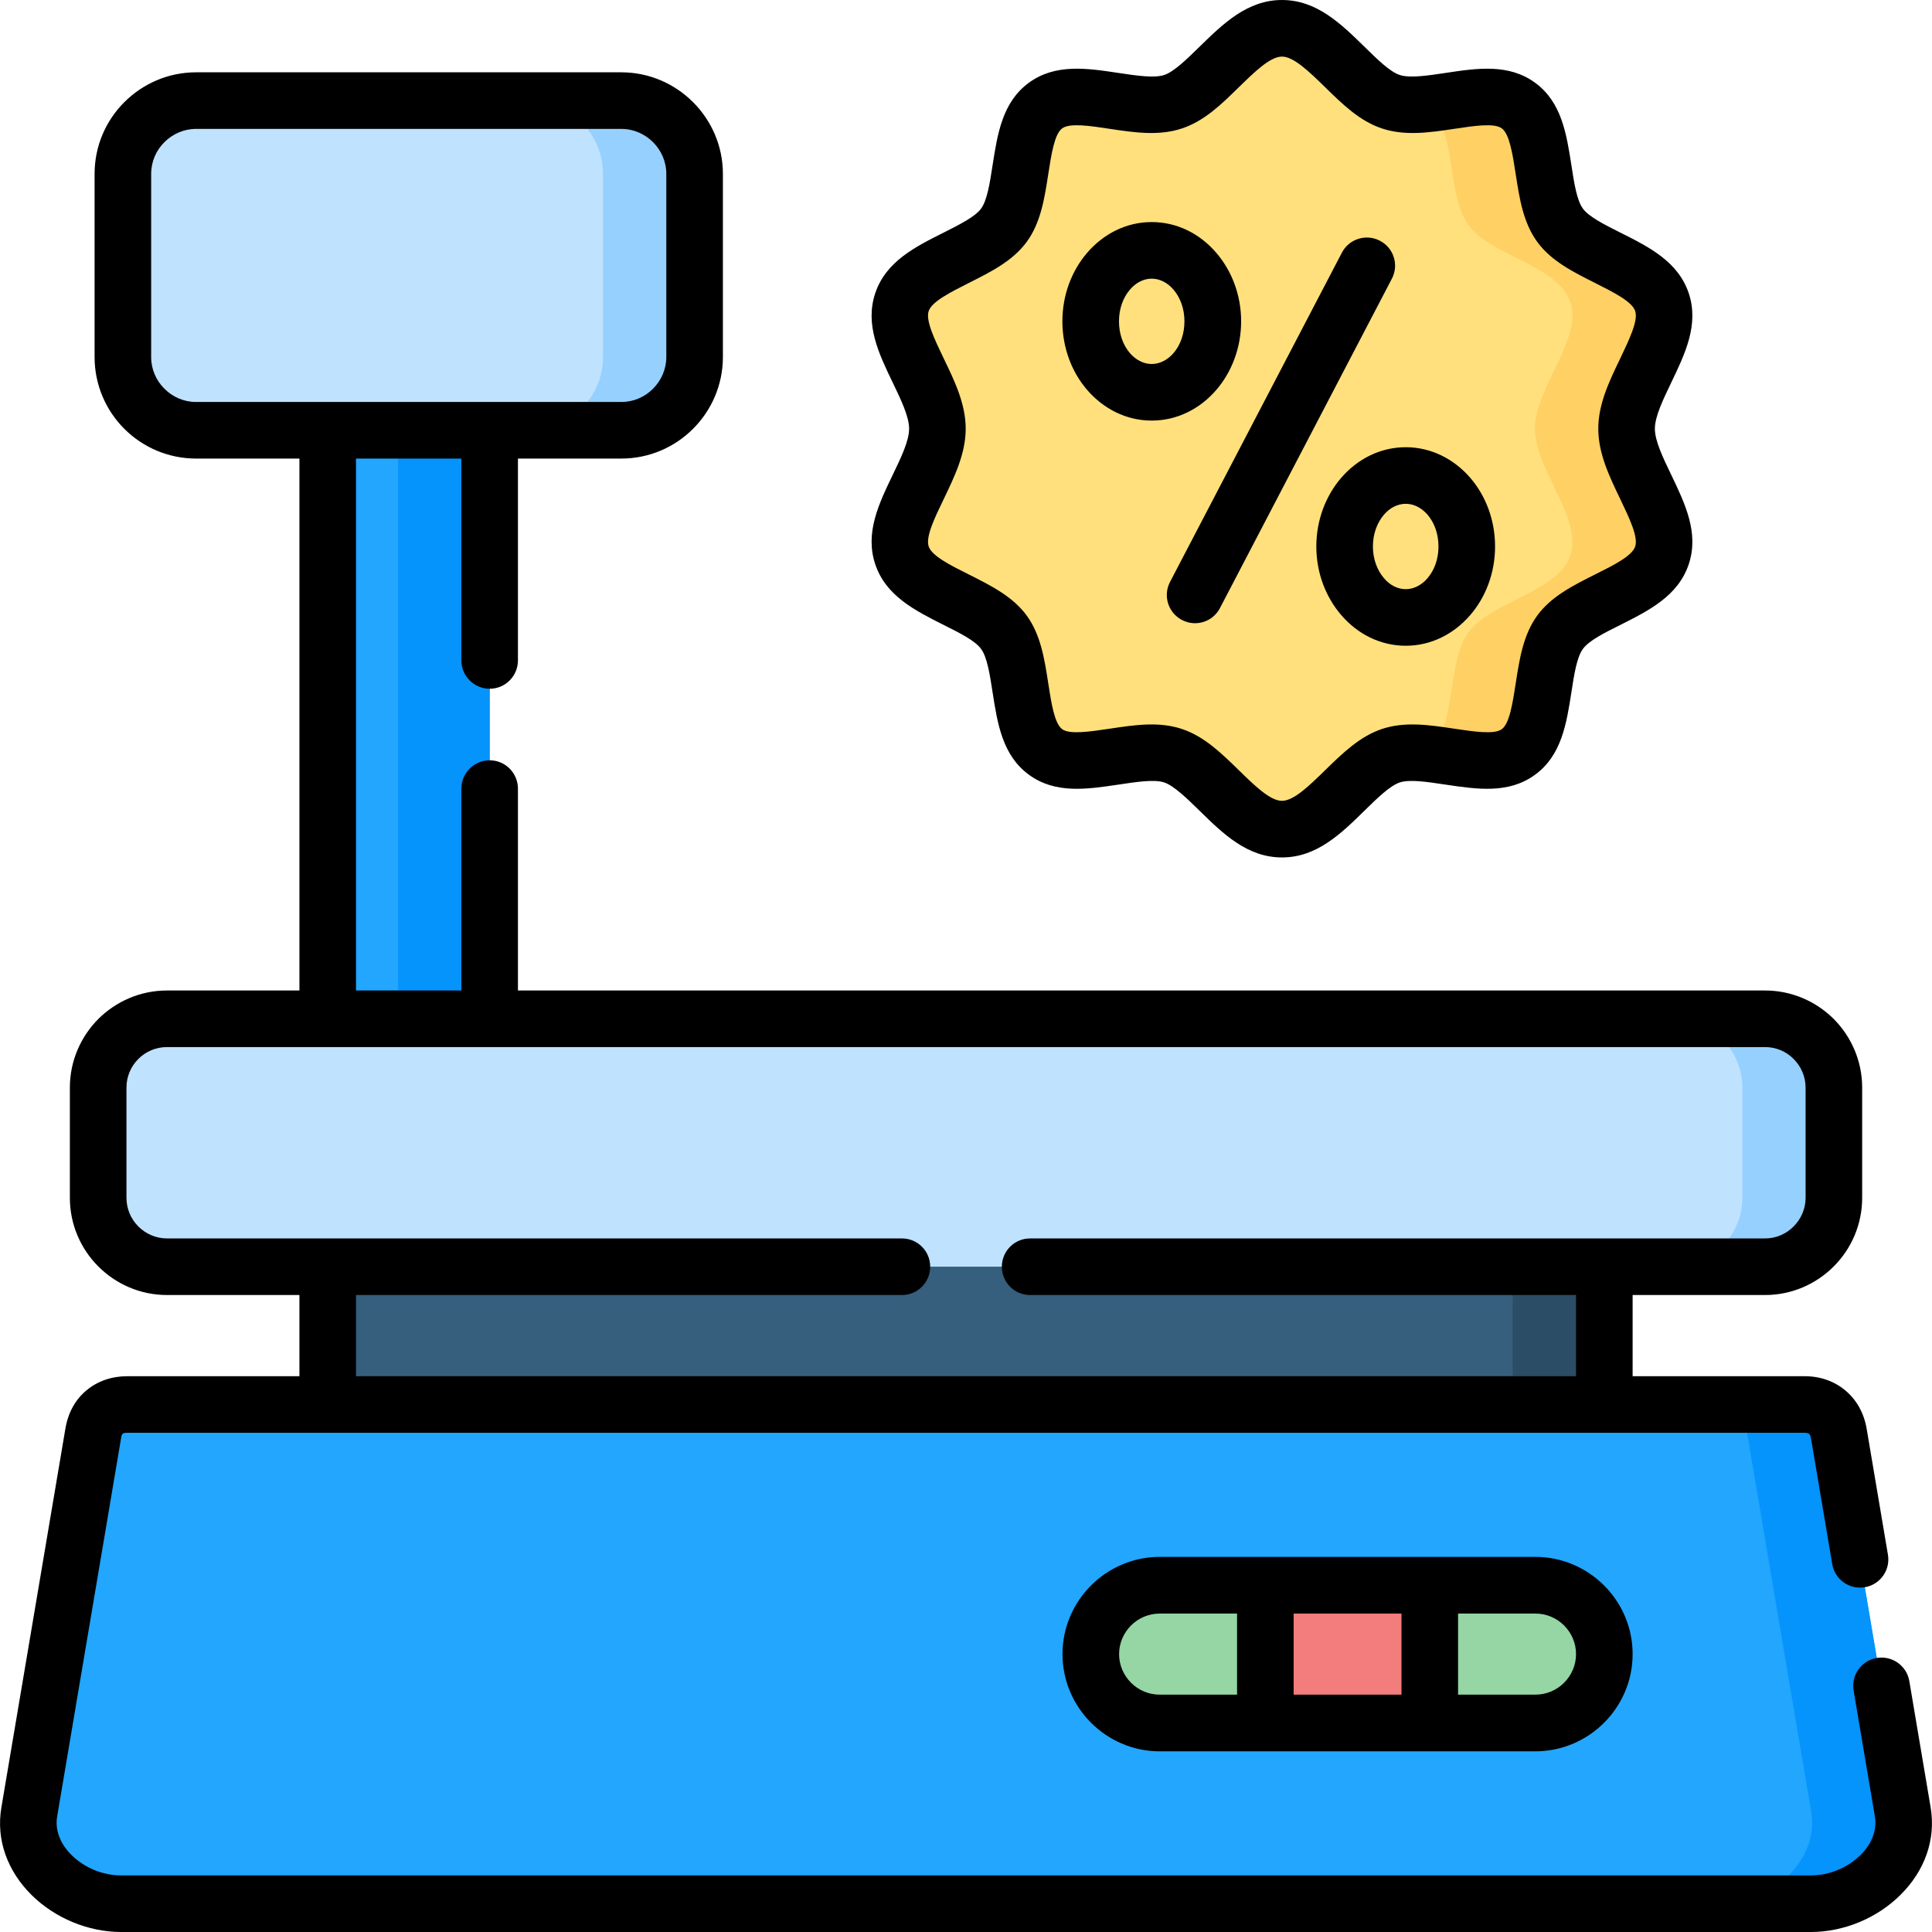
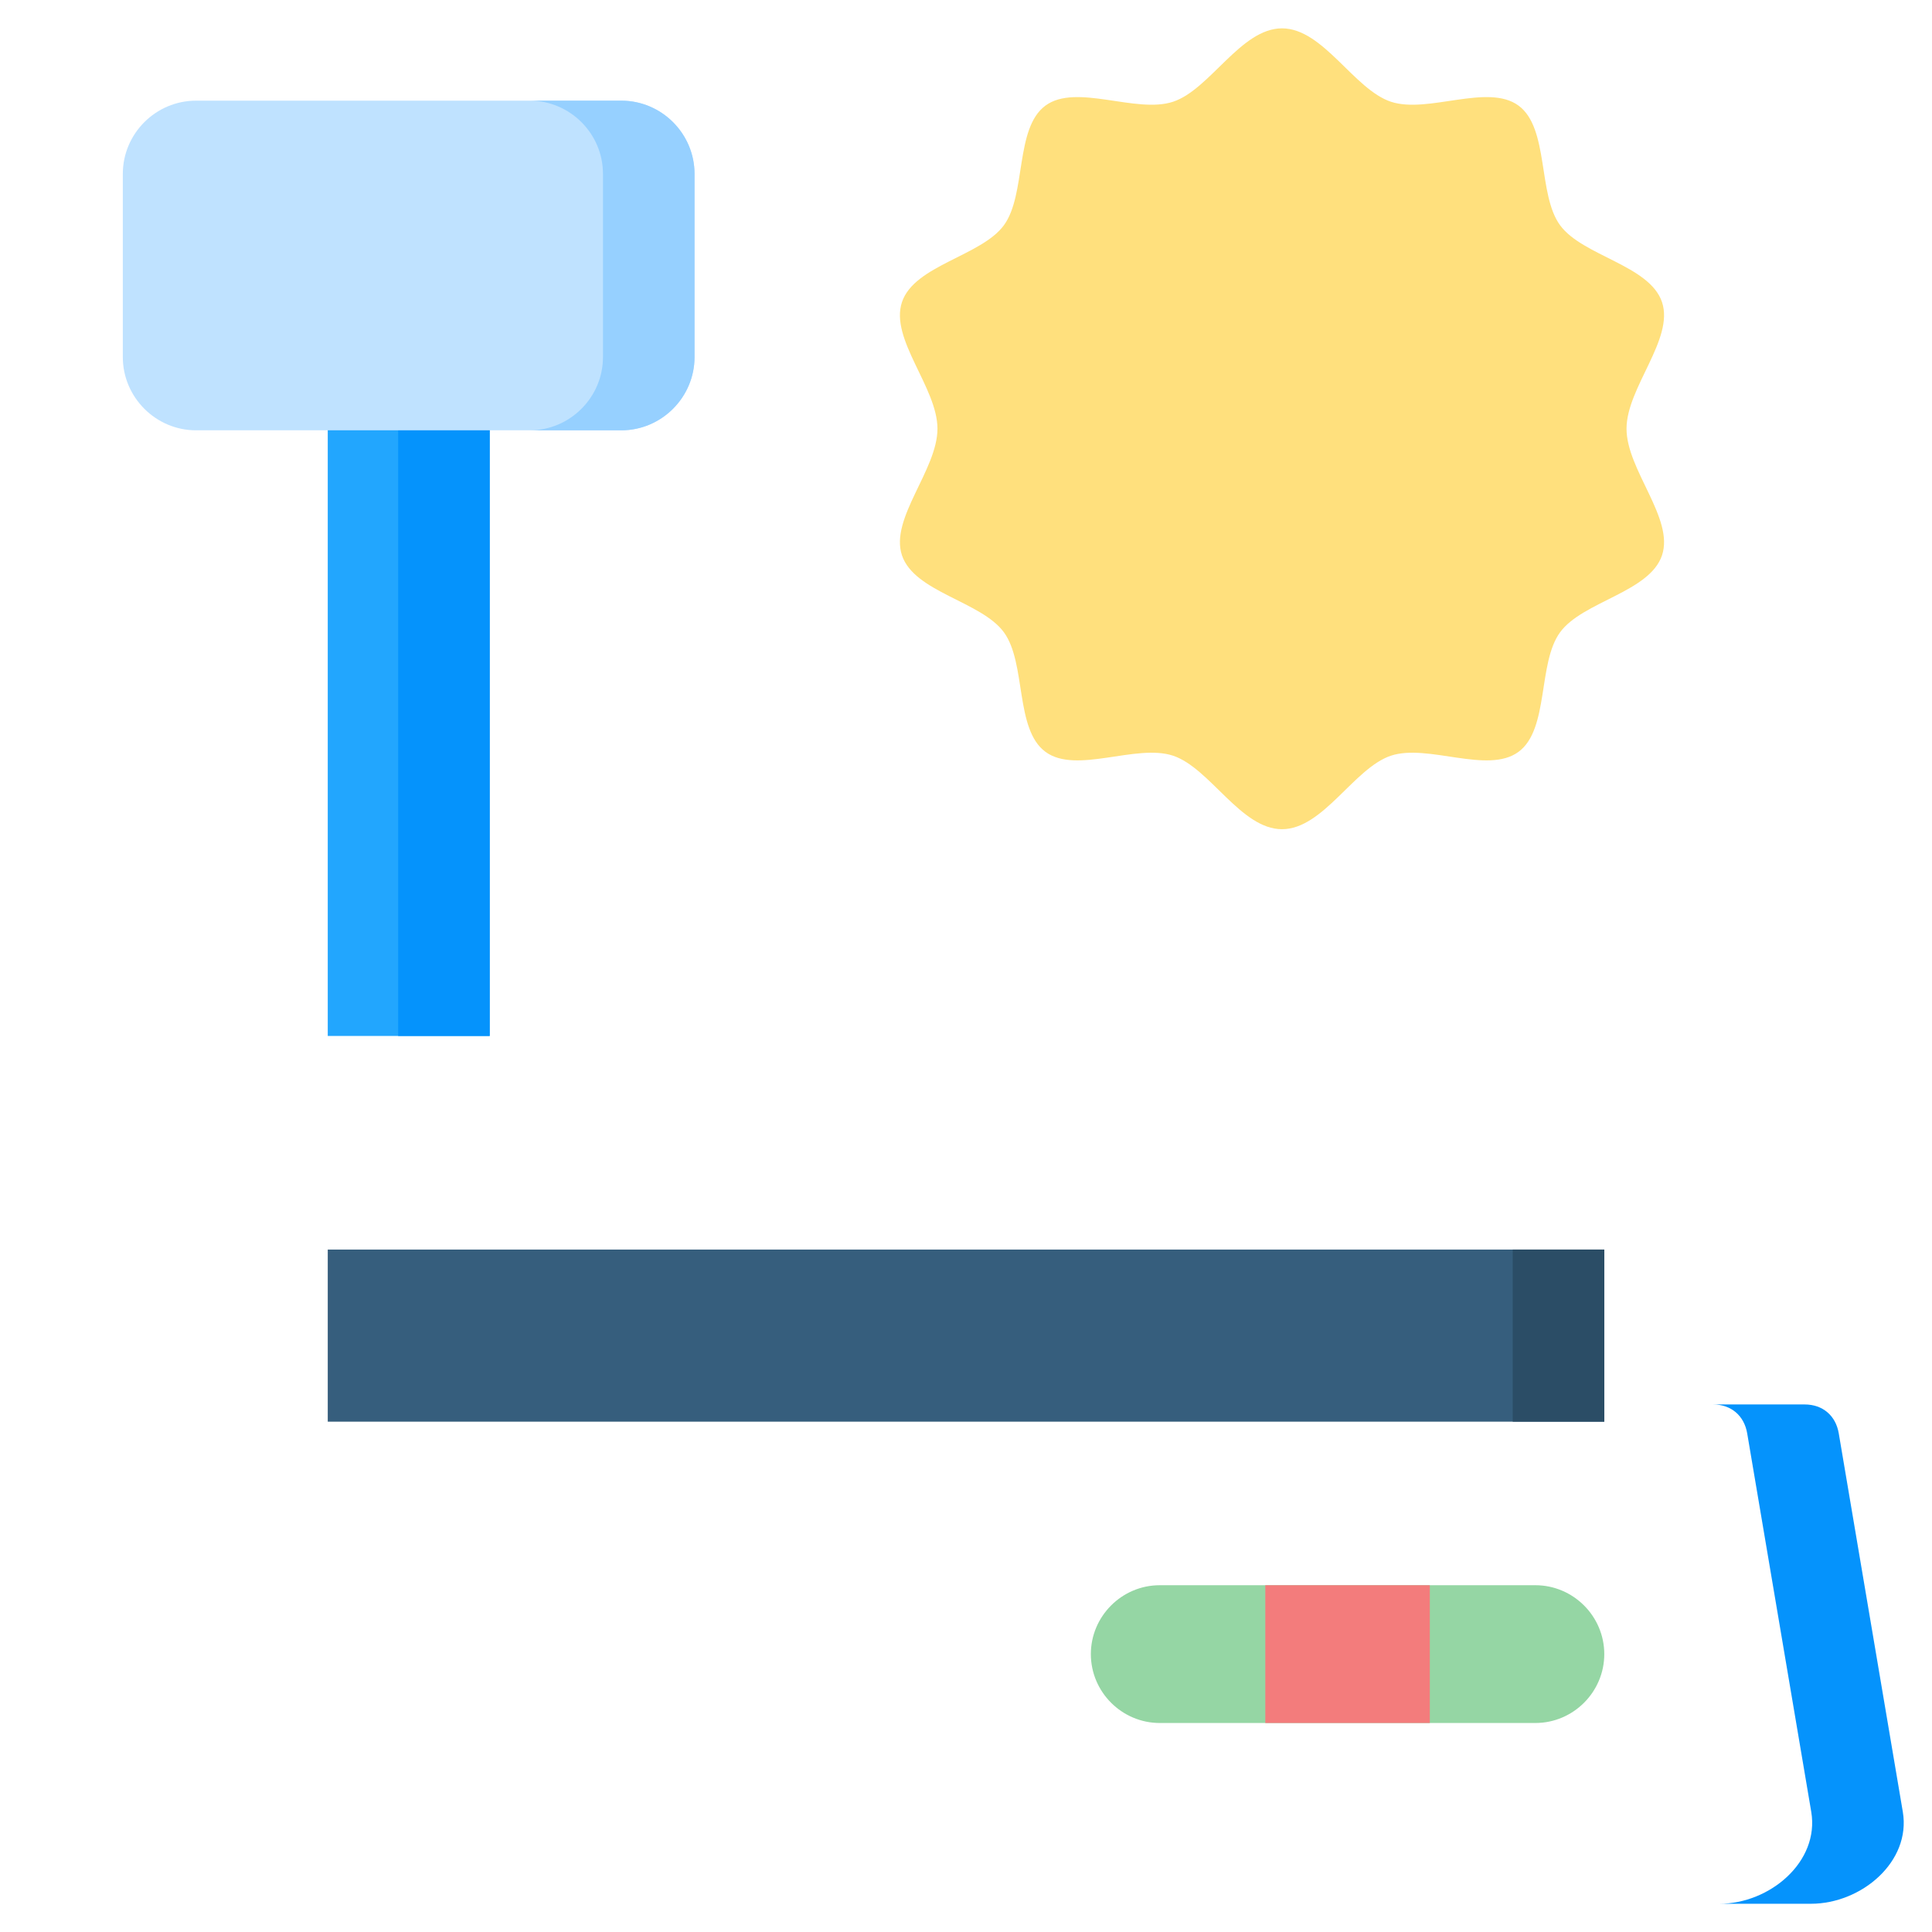
<svg xmlns="http://www.w3.org/2000/svg" id="Capa_1" enable-background="new 0 0 512 512" height="512" viewBox="0 0 512 512" width="512">
  <g>
    <g clip-rule="evenodd" fill-rule="evenodd">
      <path d="m86.86 331.147h338.29v45.61h-338.29z" fill="#365e7d" />
      <path d="m400.885 331.147h24.266v45.61h-24.266z" fill="#2b4d66" />
-       <path d="m32.094 504.517h447.823c13.378 0 26.56-11.141 24.35-24.35l-16.98-100.32c-.793-4.678-4.223-7.653-9.043-7.653h-444.478c-4.593 0-8.192 2.522-9.071 7.653l-16.951 100.32c-2.239 13.209 10.97 24.35 24.35 24.35z" fill="#22a6fe" />
      <path d="m455.652 504.517h24.266c13.378 0 26.56-11.141 24.35-24.35l-16.98-100.32c-.793-4.678-4.223-7.653-9.043-7.653h-24.265c4.791 0 8.248 2.976 9.043 7.653l16.978 100.32c2.211 13.209-10.969 24.35-24.349 24.35z" fill="#0593fc" />
      <path d="m86.86 105.195h42.917v169.344h-42.917z" fill="#22a6fe" />
      <path d="m105.512 112.31h24.264v162.23h-24.264z" fill="#0593fc" />
-       <path d="m44.255 335.683h423.499c10.036 0 18.257-8.192 18.257-18.255v-29.198c0-10.035-8.221-18.256-18.257-18.256h-423.499c-10.035.001-18.255 8.221-18.255 18.256v29.197c0 10.064 8.22 18.256 18.255 18.256z" fill="#bfe2ff" />
-       <path d="m443.49 335.683h24.264c10.036 0 18.257-8.192 18.257-18.255v-29.198c0-10.035-8.221-18.256-18.257-18.256h-24.264c10.035 0 18.257 8.221 18.257 18.256v29.197c0 10.064-8.221 18.256-18.257 18.256z" fill="#96d0ff" />
      <path d="m307.34 420.1h99.555c10.035 0 18.256 8.221 18.256 18.255 0 10.035-8.221 18.255-18.256 18.255h-99.555c-10.035 0-18.253-8.221-18.253-18.255s8.218-18.255 18.253-18.255z" fill="#95d6a4" />
      <path d="m335.32 420.1h43.599v36.511h-43.599z" fill="#f37c7c" />
      <path d="m51.965 114.039h112.678c10.687 0 19.418-8.759 19.418-19.417v-48.53c0-10.687-8.731-19.417-19.418-19.417h-112.678c-10.687 0-19.417 8.73-19.417 19.417v48.53c0 10.658 8.731 19.417 19.417 19.417z" fill="#bfe2ff" />
      <path d="m140.379 114.039h24.265c10.687 0 19.418-8.759 19.418-19.417v-48.53c0-10.687-8.731-19.417-19.418-19.417h-24.265c10.687 0 19.417 8.73 19.417 19.417v48.53c0 10.658-8.73 19.417-19.417 19.417z" fill="#96d0ff" />
      <path d="m339.741 7.512c10.915 0 19.049 16.187 28.857 19.446 9.808 3.26 25.653-4.96 33.817 1.02 8.163 5.981 5.045 23.557 11.027 31.72 5.98 8.164 23.727 10.573 27.014 20.382 3.26 9.808-9.41 22.648-9.41 33.534 0 10.913 12.67 23.755 9.41 33.535-3.287 9.808-21.033 12.218-27.014 20.409-5.983 8.164-2.864 25.711-11.027 31.692-8.164 6.009-24.01-2.24-33.817 1.02-9.809 3.288-17.942 19.475-28.857 19.475-10.914 0-19.049-16.187-28.857-19.475-9.808-3.261-25.653 4.989-33.817-1.02-8.163-5.981-5.045-23.528-11.027-31.692-5.98-8.191-23.754-10.601-27.014-20.409-3.261-9.779 9.411-22.621 9.411-33.535 0-10.885-12.671-23.726-9.411-33.534 3.26-9.809 21.033-12.218 27.014-20.382 5.982-8.164 2.864-25.739 11.027-31.72 8.164-5.98 24.01 2.24 33.817-1.02 9.809-3.26 17.943-19.446 28.857-19.446z" fill="#ffe07d" />
-       <path d="m377.584 27.61c8.815-.793 18.879-3.997 24.832.368 8.163 5.981 5.045 23.557 11.027 31.72 5.98 8.164 23.727 10.573 27.014 20.382 3.26 9.808-9.41 22.648-9.41 33.534 0 10.913 12.67 23.755 9.41 33.535-3.287 9.808-21.033 12.218-27.014 20.409-5.983 8.164-2.864 25.711-11.027 31.692-5.98 4.394-16.017 1.162-24.832.397 8.901-5.613 5.413-23.698 11.593-32.089 5.983-8.191 23.728-10.601 26.987-20.409 3.289-9.779-9.383-22.621-9.383-33.535 0-10.885 12.672-23.726 9.383-33.534-3.26-9.809-21.004-12.218-26.987-20.382-6.18-8.39-2.691-26.475-11.593-32.088z" fill="#ffd064" />
    </g>
-     <path d="m94.344 343.194v21.515h323.323v-21.515h-144.682c-4.138 0-7.484-3.345-7.484-7.512 0-4.139 3.347-7.483 7.484-7.483h194.77c2.949 0 5.643-1.219 7.571-3.175 1.955-1.957 3.174-4.649 3.174-7.597v-29.197c0-2.948-1.219-5.641-3.174-7.598-1.929-1.956-4.622-3.147-7.571-3.147-141.166 0-282.332 0-423.499 0-2.948 0-5.641 1.191-7.597 3.147-1.956 1.957-3.146 4.649-3.146 7.598v29.197c0 2.948 1.19 5.64 3.146 7.597 1.956 1.956 4.649 3.175 7.597 3.175h194.771c4.138 0 7.483 3.345 7.483 7.483 0 4.167-3.345 7.512-7.483 7.512zm301.865-198.37c0 7.03-2.496 13.437-6.55 18.142-4.336 5.046-10.374 8.164-17.12 8.164-6.747 0-12.814-3.118-17.122-8.164-4.054-4.705-6.576-11.112-6.576-18.142 0-7.029 2.522-13.465 6.576-18.17 4.309-5.018 10.375-8.136 17.122-8.136 6.746 0 12.784 3.118 17.12 8.136 4.054 4.705 6.55 11.14 6.55 18.17zm-17.916 8.419c1.814-2.097 2.919-5.074 2.919-8.419 0-3.373-1.104-6.349-2.919-8.447-1.531-1.758-3.57-2.864-5.754-2.864-2.211 0-4.253 1.106-5.755 2.864-1.814 2.098-2.949 5.074-2.949 8.447 0 3.345 1.135 6.322 2.949 8.419 1.502 1.786 3.544 2.891 5.755 2.891 2.184 0 4.223-1.106 5.754-2.891zm-49.38-68.089c0 7.03-2.524 13.465-6.576 18.17-4.309 5.018-10.375 8.135-17.122 8.135-6.746 0-12.784-3.118-17.12-8.135-4.056-4.706-6.55-11.141-6.55-18.17s2.494-13.437 6.55-18.142c4.336-5.046 10.374-8.164 17.12-8.164 6.747 0 12.814 3.118 17.122 8.164 4.052 4.705 6.576 11.112 6.576 18.142zm-17.943 8.447c1.814-2.098 2.92-5.074 2.92-8.447 0-3.345-1.105-6.321-2.92-8.418-1.531-1.786-3.573-2.892-5.755-2.892-2.184 0-4.225 1.105-5.756 2.892-1.812 2.097-2.917 5.074-2.917 8.418 0 3.373 1.104 6.35 2.917 8.447 1.531 1.758 3.572 2.863 5.756 2.863 2.182 0 4.224-1.105 5.755-2.863zm44.646-26.645c1.898-3.657 6.434-5.075 10.09-3.146 3.656 1.899 5.075 6.406 3.146 10.063l-45.553 87.28c-1.898 3.657-6.406 5.074-10.062 3.146-3.656-1.899-5.075-6.407-3.176-10.063zm-15.875-66.956c9.184 0 15.59 6.265 21.883 12.417 3.373 3.316 6.719 6.604 9.327 7.455 2.637.879 7.371.17 12.103-.539 8.391-1.276 16.782-2.523 23.784 2.608s8.307 13.521 9.609 21.912c.709 4.621 1.418 9.213 3.033 11.424 1.588 2.182 5.727 4.251 9.893 6.349 7.654 3.827 15.365 7.71 18.17 16.101 2.75 8.306-.963 15.988-4.705 23.783-2.125 4.422-4.279 8.901-4.279 12.104 0 3.232 2.154 7.683 4.279 12.104 3.742 7.795 7.455 15.505 4.705 23.783-2.805 8.419-10.516 12.274-18.17 16.129-4.166 2.069-8.305 4.139-9.893 6.35-1.615 2.183-2.324 6.804-3.033 11.424-1.303 8.362-2.608 16.753-9.609 21.884-7.002 5.159-15.394 3.884-23.784 2.636-4.731-.708-9.466-1.445-12.103-.567-2.608.879-5.954 4.139-9.327 7.456-6.293 6.18-12.699 12.416-21.883 12.416s-15.59-6.236-21.883-12.416c-3.402-3.316-6.748-6.577-9.326-7.456-2.638-.878-7.399-.141-12.104.567-8.42 1.248-16.782 2.523-23.784-2.636-7.002-5.131-8.307-13.521-9.609-21.884-.709-4.62-1.418-9.241-3.033-11.424-1.588-2.211-5.754-4.28-9.894-6.35-7.653-3.855-15.364-7.71-18.169-16.129-2.751-8.278.936-15.988 4.705-23.783 2.126-4.422 4.281-8.873 4.281-12.104 0-3.203-2.155-7.682-4.281-12.104-3.769-7.795-7.455-15.477-4.705-23.783 2.806-8.391 10.517-12.274 18.169-16.101 4.139-2.098 8.306-4.167 9.894-6.349 1.615-2.212 2.324-6.804 3.033-11.424 1.303-8.39 2.607-16.781 9.609-21.912s15.364-3.884 23.784-2.608c4.704.708 9.466 1.417 12.104.539 2.578-.851 5.924-4.139 9.326-7.455 6.294-6.152 12.7-12.417 21.883-12.417zm11.396 23.075c-4.11-3.998-8.278-8.079-11.396-8.079-3.146 0-7.285 4.082-11.396 8.079-4.62 4.535-9.185 9.014-15.138 10.97-6.122 2.041-12.585 1.077-19.02.113-5.357-.822-10.689-1.616-12.7-.142-2.041 1.502-2.863 6.803-3.686 12.132-.992 6.435-1.984 12.869-5.725 17.972-3.714 5.045-9.496 7.936-15.308 10.856-4.875 2.466-9.808 4.933-10.658 7.455-.851 2.523 1.56 7.512 3.997 12.586 2.892 5.98 5.812 12.047 5.812 18.595 0 6.549-2.92 12.615-5.812 18.624-2.437 5.046-4.847 10.035-3.997 12.586.851 2.523 5.783 4.99 10.658 7.427 5.812 2.919 11.594 5.811 15.308 10.856 3.74 5.131 4.732 11.565 5.725 18 .822 5.301 1.645 10.63 3.686 12.133 2.012 1.473 7.343.651 12.7-.142 6.435-.964 12.897-1.956 19.02.085 5.953 1.984 10.518 6.463 15.138 10.97 4.11 4.025 8.249 8.079 11.396 8.079 3.117 0 7.285-4.054 11.396-8.079 4.62-4.507 9.185-8.986 15.108-10.97 6.151-2.04 12.614-1.049 19.049-.085 5.358.793 10.689 1.615 12.7.142 2.041-1.503 2.863-6.833 3.686-12.133.992-6.435 1.984-12.869 5.725-18 3.685-5.045 9.469-7.937 15.279-10.856 4.904-2.438 9.836-4.904 10.658-7.427.852-2.551-1.559-7.54-3.969-12.586-2.891-6.009-5.811-12.075-5.811-18.624 0-6.548 2.92-12.614 5.811-18.595 2.41-5.075 4.821-10.063 3.969-12.586-.822-2.522-5.754-4.989-10.658-7.455-5.811-2.92-11.595-5.812-15.279-10.856-3.74-5.103-4.732-11.538-5.725-17.972-.822-5.329-1.645-10.63-3.686-12.132-2.012-1.474-7.343-.68-12.7.142-6.435.964-12.897 1.927-19.049-.113-5.923-1.956-10.488-6.435-15.108-10.97zm-299.172 83.453h112.678c3.288 0 6.265-1.333 8.419-3.516 2.154-2.154 3.516-5.131 3.516-8.39v-48.53c0-3.289-1.361-6.265-3.516-8.419-2.154-2.154-5.13-3.515-8.419-3.515h-112.678c-3.26 0-6.236 1.361-8.391 3.515-2.183 2.154-3.515 5.13-3.515 8.419v48.53c0 3.259 1.333 6.236 3.515 8.39 2.155 2.183 5.131 3.516 8.391 3.516zm112.678 14.995h-27.382v53.49c0 4.139-3.346 7.512-7.484 7.512s-7.512-3.373-7.512-7.512v-53.49h-27.921v140.968h27.921v-53.491c0-4.138 3.374-7.511 7.512-7.511 4.139 0 7.484 3.373 7.484 7.511v53.491h330.493c7.088 0 13.523 2.892 18.2 7.54 4.648 4.678 7.54 11.112 7.54 18.199v29.197c0 7.115-2.892 13.55-7.54 18.198-4.678 4.677-11.112 7.568-18.2 7.568h-35.092v21.515h45.581c4.225 0 7.938 1.361 10.857 3.827s4.874 5.924 5.583 10.092l5.642 33.393c.682 4.081-2.068 7.937-6.151 8.617-4.081.68-7.937-2.069-8.616-6.151l-5.641-33.393c-.199-1.105-.568-1.389-1.674-1.389h-444.477c-1.247 0-1.474.17-1.672 1.389l-16.952 100.32c-.652 3.854 1.077 7.483 3.798 10.176 3.431 3.402 8.306 5.414 13.153 5.414h447.823c4.846 0 9.723-2.012 13.151-5.414 2.722-2.693 4.452-6.322 3.8-10.176l-5.642-33.422c-.681-4.082 2.068-7.936 6.151-8.617 4.082-.681 7.938 2.069 8.617 6.151l5.641 33.421c1.475 8.759-1.728 17.037-8.021 23.245-6.152 6.123-14.996 9.808-23.697 9.808h-447.822c-8.702 0-17.547-3.685-23.727-9.808-6.264-6.208-9.496-14.485-7.994-23.245l16.952-100.319c.737-4.366 2.693-7.739 5.528-10.12 3.033-2.551 6.803-3.799 10.913-3.799h45.582v-21.515h-35.093c-7.086 0-13.521-2.891-18.198-7.568-4.649-4.648-7.541-11.083-7.541-18.198v-29.197c0-7.087 2.892-13.521 7.541-18.199 4.677-4.648 11.112-7.54 18.198-7.54h35.094v-140.968h-27.384c-7.398 0-14.145-3.005-19.021-7.881-4.876-4.875-7.88-11.622-7.88-19.02v-48.53c0-7.427 3.004-14.145 7.88-19.021 4.875-4.876 11.622-7.91 19.021-7.91h112.678c7.427 0 14.146 3.034 19.021 7.91 4.876 4.875 7.91 11.594 7.91 19.021v48.53c0 7.398-3.033 14.145-7.91 19.02-4.875 4.876-11.594 7.881-19.021 7.881zm221.757 306.088v21.487h20.495c2.948 0 5.641-1.191 7.598-3.147 1.955-1.956 3.174-4.648 3.174-7.597 0-2.948-1.219-5.641-3.174-7.597-1.957-1.956-4.649-3.147-7.598-3.147h-20.495zm-58.566 21.488v-21.487h-20.494c-2.947 0-5.641 1.19-7.596 3.147-1.957 1.956-3.175 4.649-3.175 7.597s1.218 5.641 3.175 7.597c1.955 1.956 4.648 3.147 7.596 3.147h20.494zm14.997-21.488v21.487h28.573v-21.487zm-35.491-15.023h99.555c7.088 0 13.551 2.919 18.199 7.568 4.678 4.677 7.568 11.112 7.568 18.199 0 7.086-2.891 13.521-7.568 18.199-4.648 4.649-11.111 7.568-18.199 7.568-33.193 0-66.36 0-99.555 0-7.086 0-13.548-2.919-18.196-7.568-4.679-4.677-7.569-11.112-7.569-18.199s2.891-13.522 7.569-18.199c4.648-4.649 11.11-7.568 18.196-7.568z" />
  </g>
</svg>